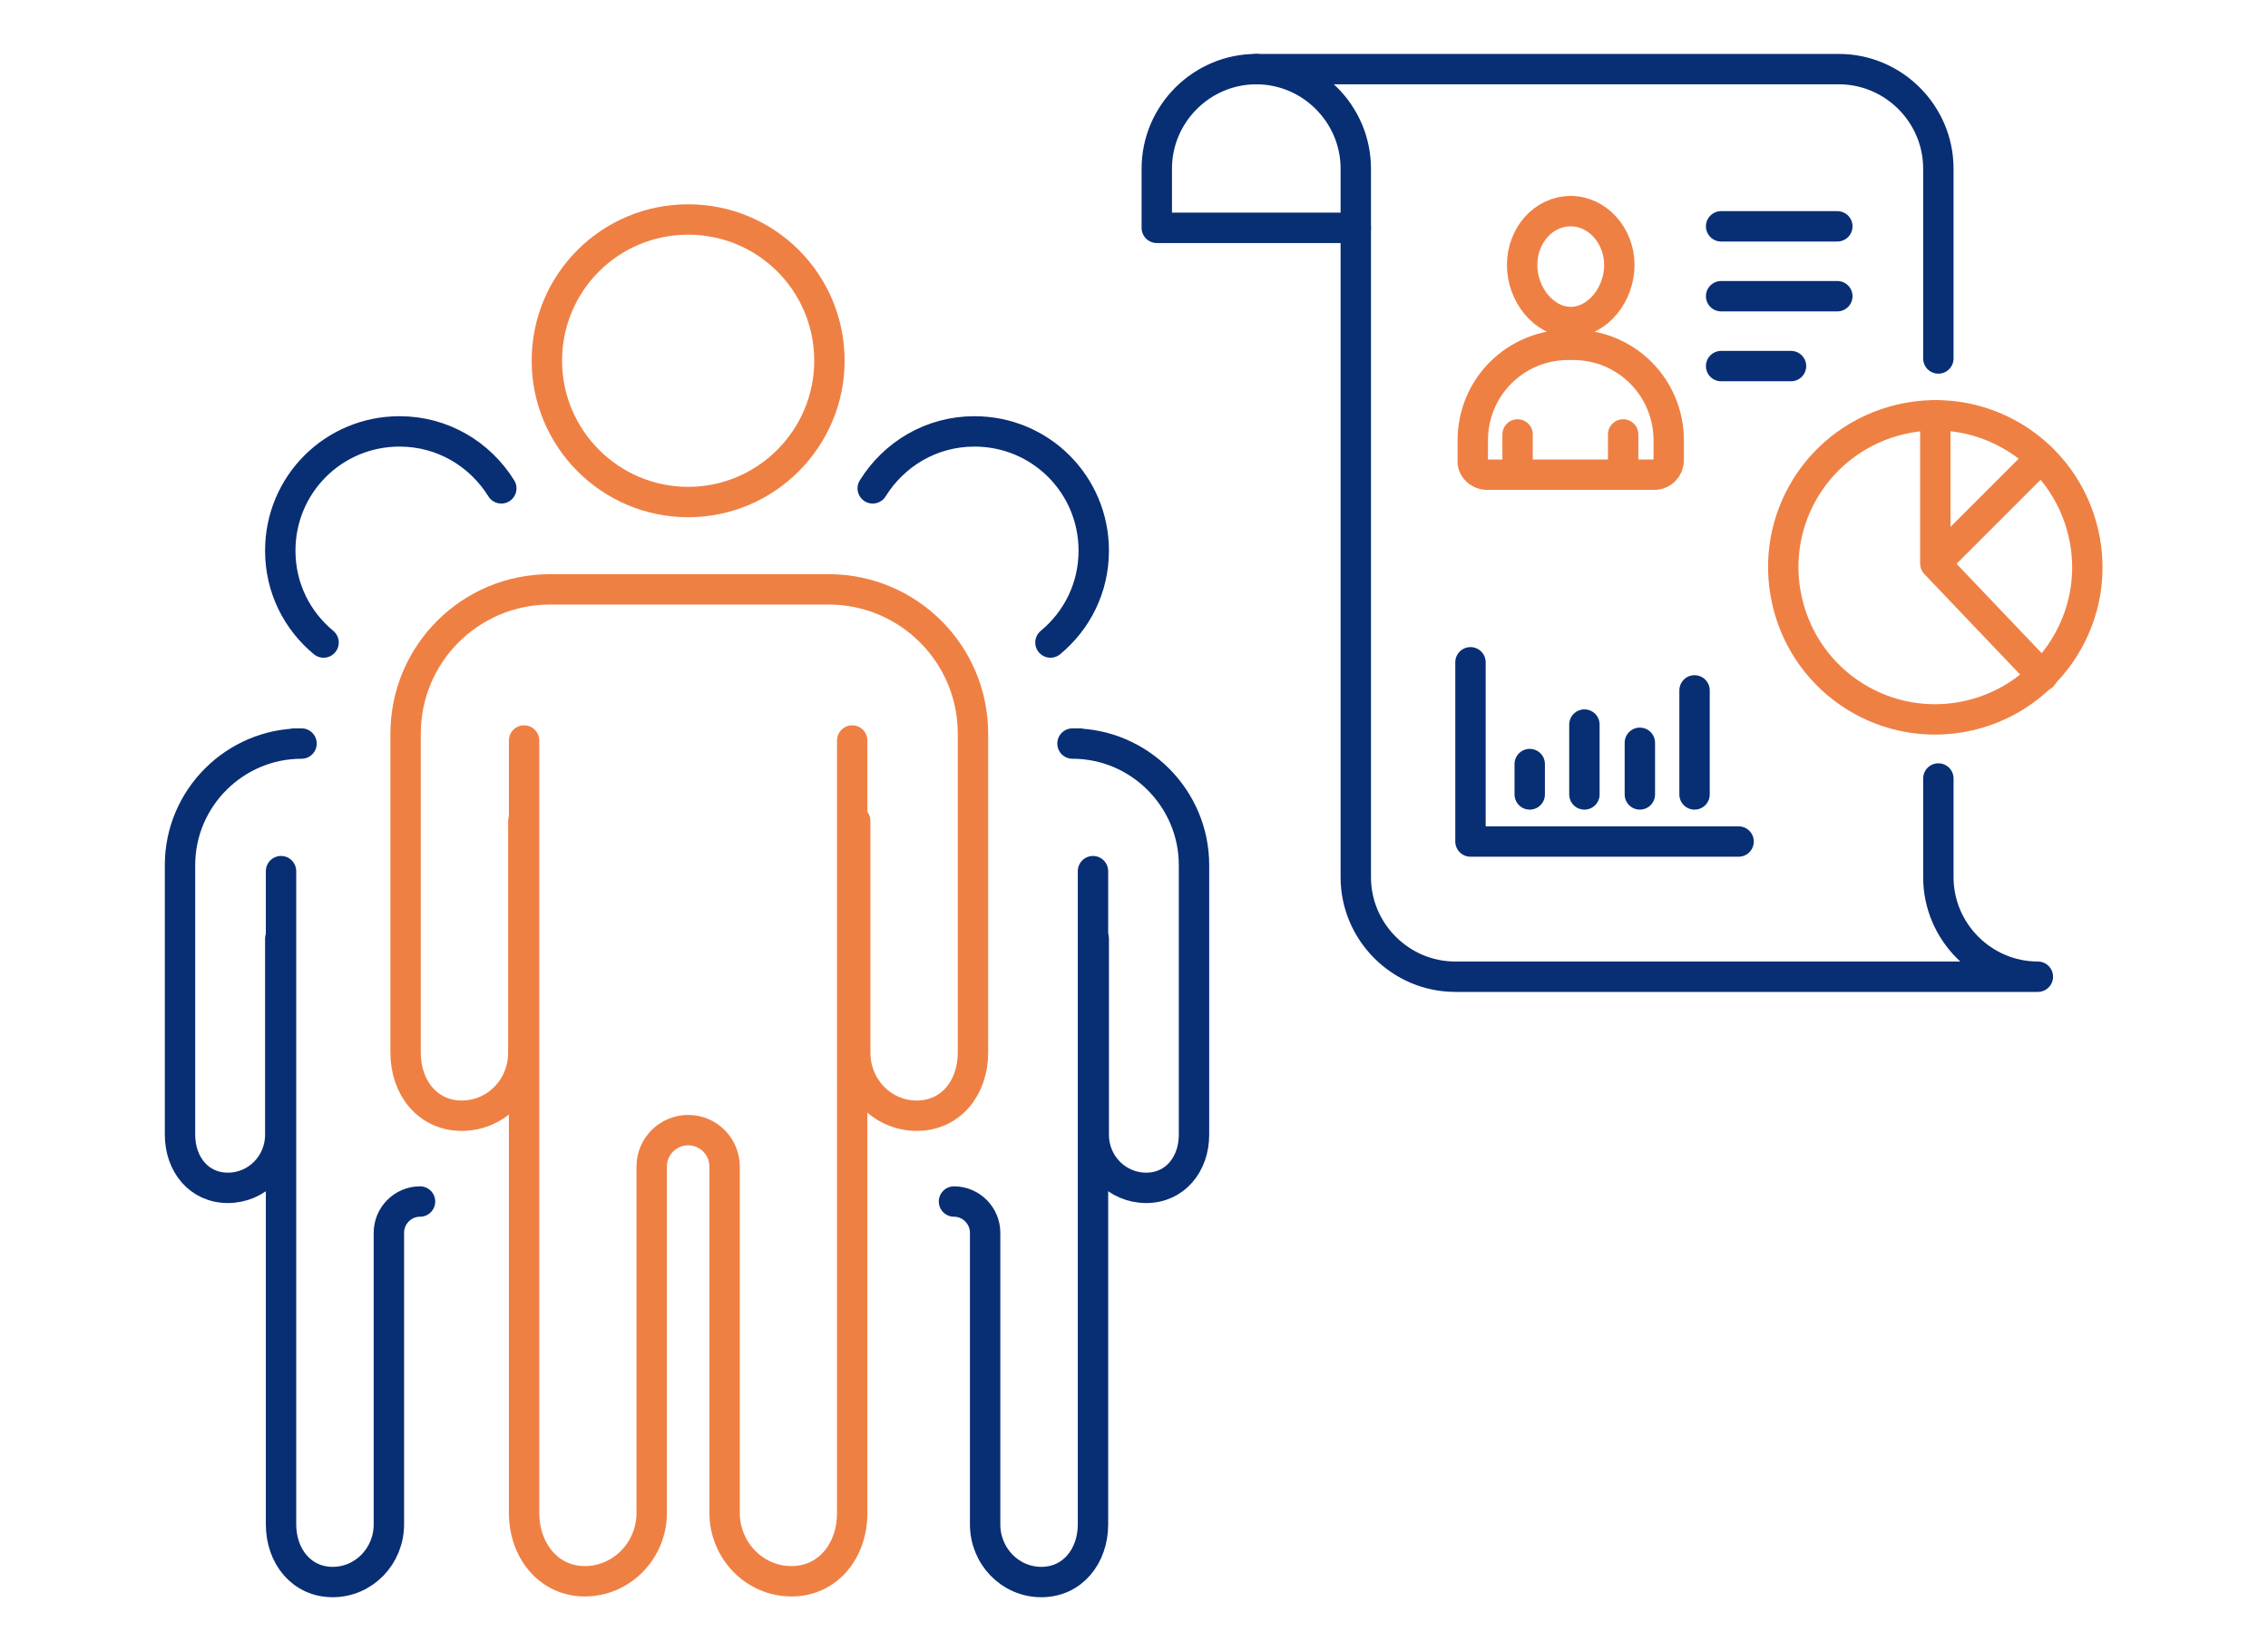
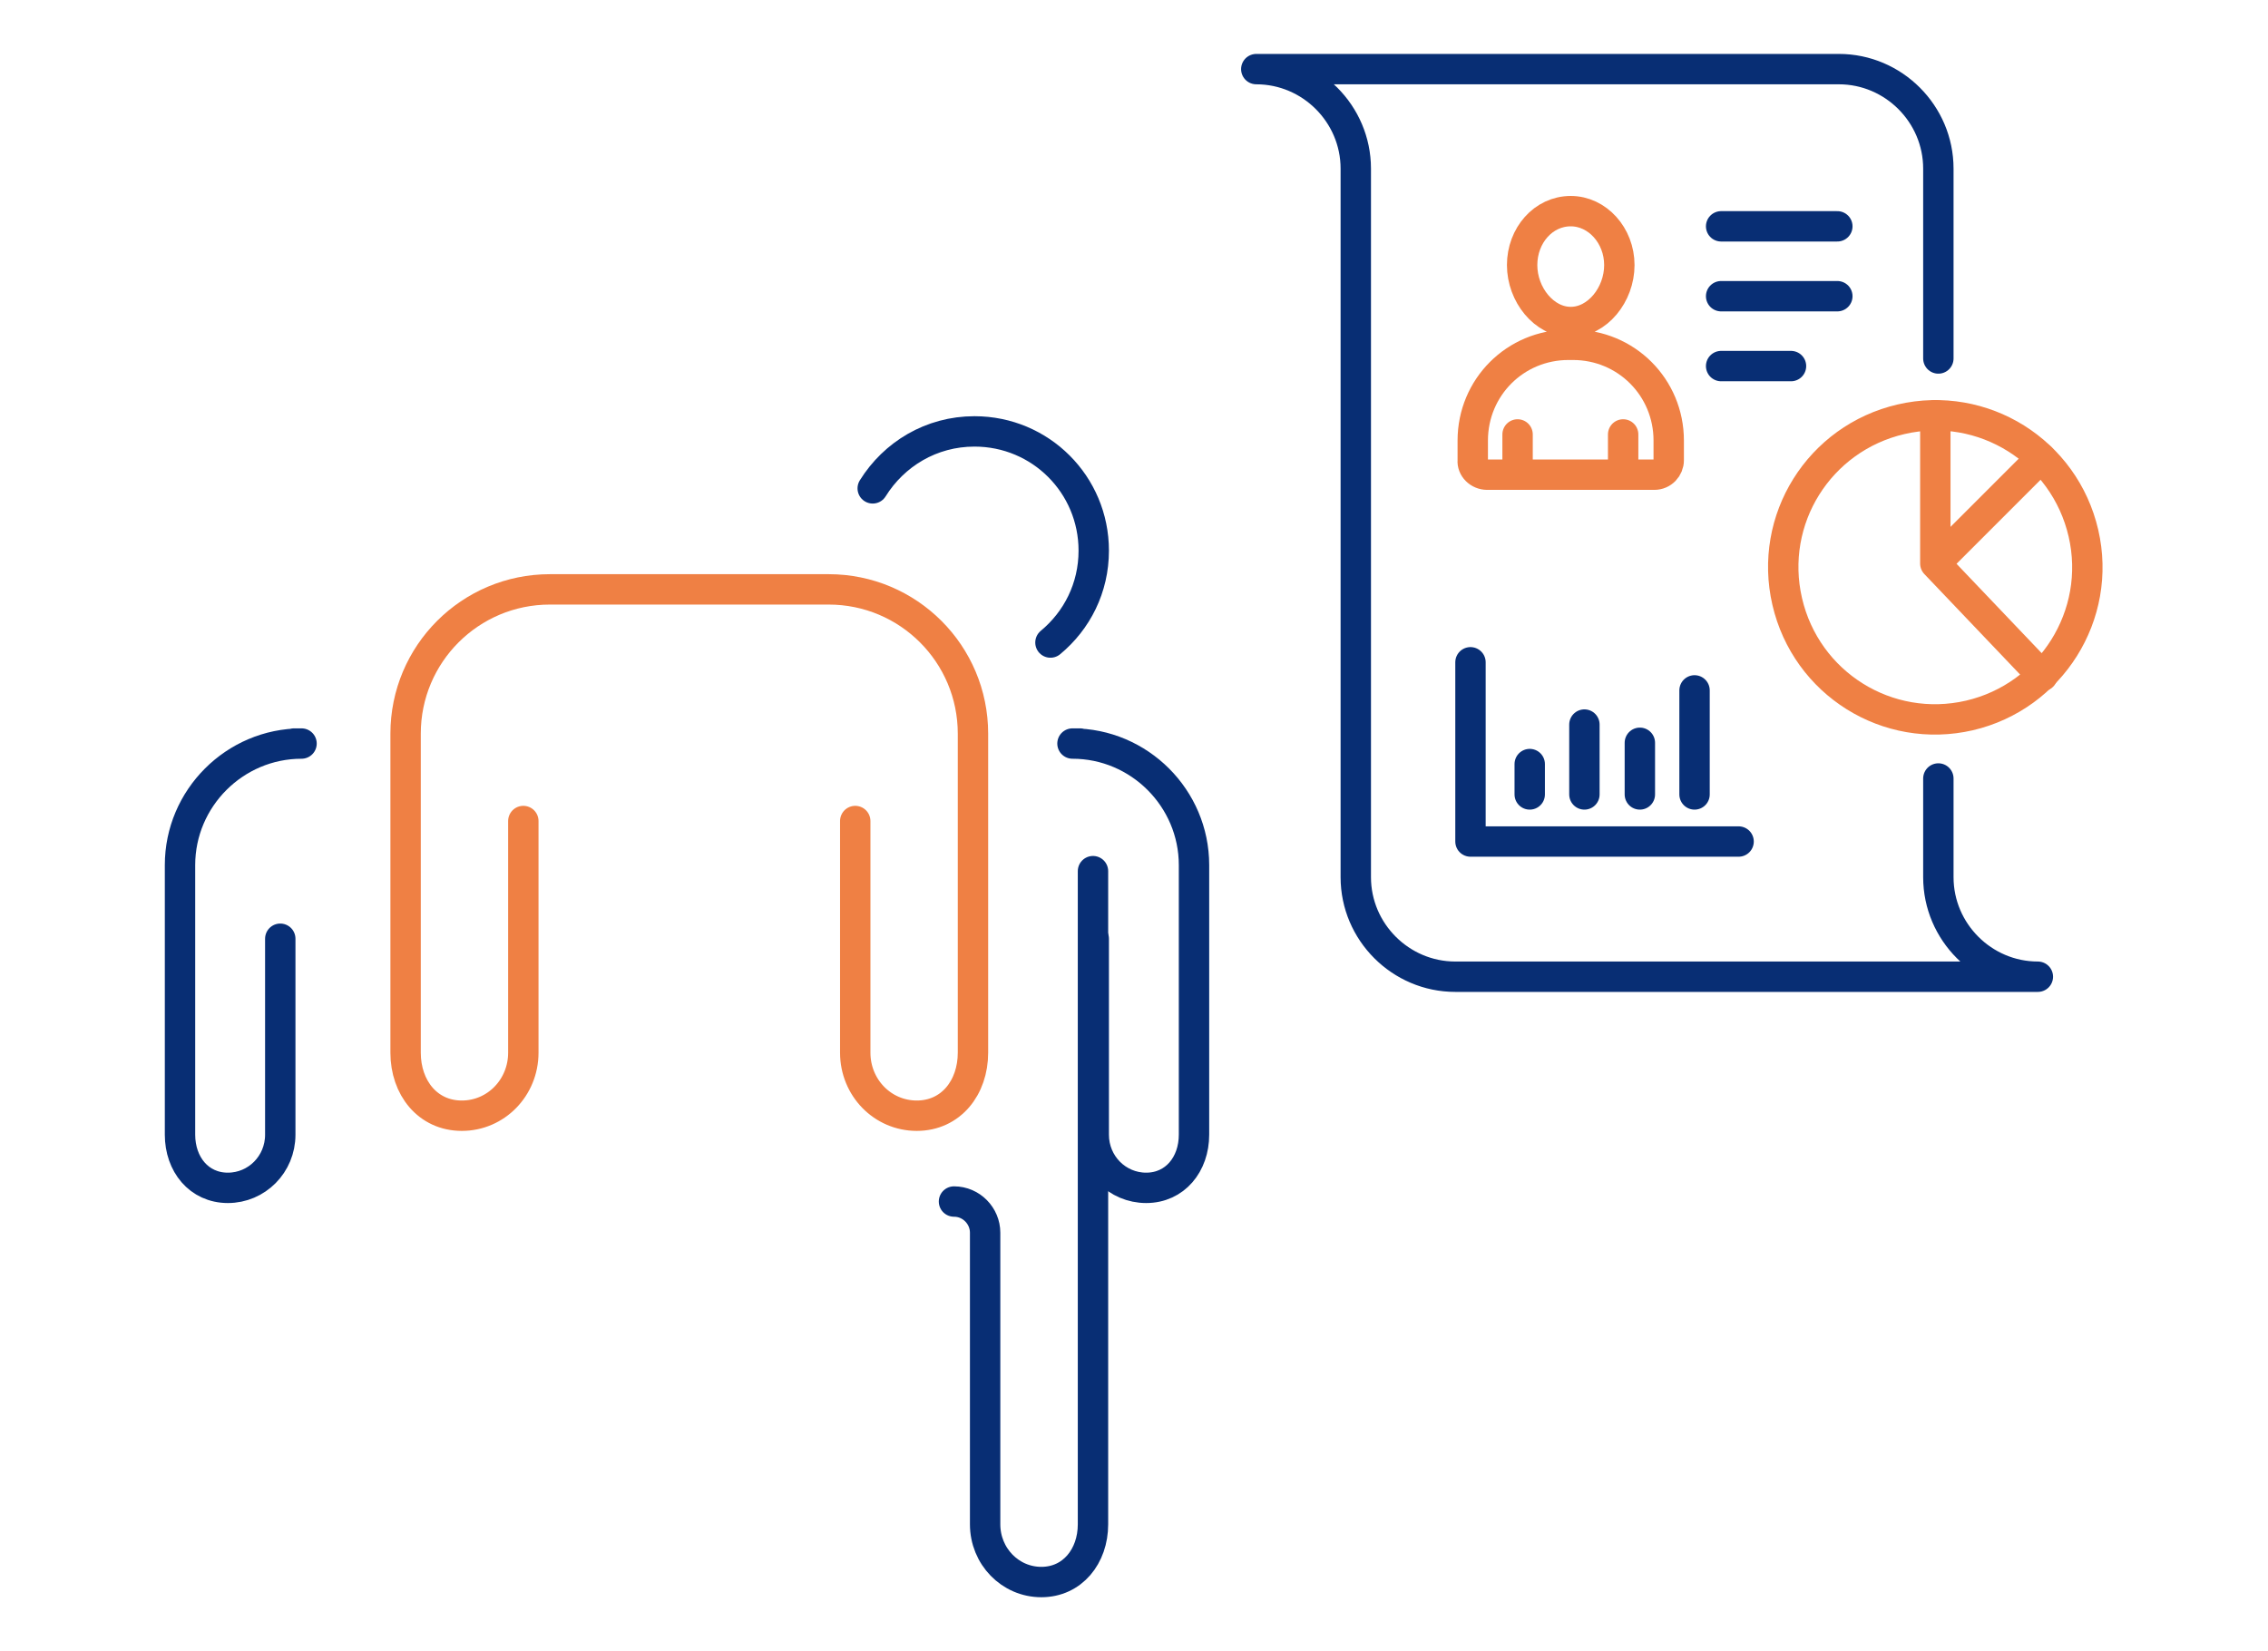
<svg xmlns="http://www.w3.org/2000/svg" version="1.1" id="レイヤー_1" x="0" y="0" viewBox="0 0 298.6 217.4" xml:space="preserve">
  <style>.st0,.st1{fill:none;stroke:#082e74;stroke-width:4;stroke-linecap:round;stroke-linejoin:round;stroke-miterlimit:10}.st1{stroke:#ef8044}.st2{display:none}.st3,.st5,.st6{display:inline}.st5,.st6{fill:none;stroke:#ef8044;stroke-width:4;stroke-linecap:round;stroke-linejoin:round;stroke-miterlimit:10}.st6{stroke:#082e74}</style>
  <path class="st0" d="M255.2 47.2v-25c0-7.2-5.9-13.1-13.1-13.1h-76.7c7.2 0 13.1 5.9 13.1 13.1v93.3c0 7.2 5.9 13.1 13.1 13.1h76.7c-7.2 0-13.1-5.9-13.1-13.1v-13" />
-   <path class="st0" d="M165.4 9.1c-7.2 0-13.1 5.9-13.1 13.1V30h26.2" />
  <path class="st1" d="M259.3 94.2c-10.8 2.5-21.5-4.2-24-15s4.2-21.5 15-24 21.5 4.2 24 15-4.3 21.5-15 24z" />
  <path class="st0" d="M193.6 87.2v23.6h35.3m-20.3-15.4v9.2m7.3-6.8v6.8m7.2-13.7v13.7m-21.7-4v4" />
  <path class="st1" d="M254.8 54.7v19.5l13.9-13.9m-13.9 13.9L268.9 89m-68.5-54.1c0 3.9 2.9 7.5 6.4 7.5 3.5 0 6.4-3.6 6.4-7.5s-2.9-7.1-6.4-7.1c-3.6 0-6.4 3.2-6.4 7.1zm-4.6 27.6h22c1.1 0 1.9-.9 1.9-1.9V58c0-7-5.6-12.6-12.6-12.6h-.6c-7 0-12.6 5.6-12.6 12.6v2.6c-.1 1 .8 1.9 1.9 1.9zm17.9-5.3v5.3m-13.9-5.3v5.3" />
  <path class="st0" d="M226.6 29.8h15.3M226.6 39h15.3m-15.3 9.2h9.2" />
-   <path class="st1" d="M90.6 66.1C80.3 66.1 72 57.7 72 47.5c0-10.3 8.3-18.6 18.6-18.6s18.6 8.3 18.6 18.6c0 10.2-8.3 18.6-18.6 18.6zM69 97.5v101.7c0 4.9 3.2 9 8 9s8.8-4 8.8-9v-45.6c0-2.7 2.2-4.8 4.8-4.8 2.7 0 4.8 2.2 4.8 4.8v45.6c0 4.9 3.9 9 8.8 9 4.8 0 8-4 8-9V97.5" />
  <path class="st1" d="M68.9 108.1v30.5c0 4.6-3.6 8.3-8.1 8.3s-7.4-3.7-7.4-8.3v-42c0-10.5 8.5-19 19-19h36.7c10.5 0 19 8.5 19 19v42c0 4.6-2.9 8.3-7.4 8.3s-8.1-3.7-8.1-8.3v-30.5" />
-   <path class="st0" d="M42.6 84.6c-3.5-2.9-5.7-7.2-5.7-12.1 0-8.7 7-15.7 15.7-15.7 5.7 0 10.6 3 13.4 7.5m-29 50.4v86c0 4.2 2.7 7.6 6.8 7.6s7.4-3.4 7.4-7.6v-38.4c0-2.2 1.8-4.1 4.1-4.1" />
  <path class="st0" d="M36.9 123.6v25.8c0 3.9-3.1 7-6.9 7-3.8 0-6.3-3.1-6.3-7v-35.5c0-8.8 7.2-16 16-16h-1m99.6-13.3c3.5-2.9 5.7-7.2 5.7-12.1 0-8.7-7-15.7-15.7-15.7-5.7 0-10.6 3-13.4 7.5m29 50.4v86c0 4.2-2.7 7.6-6.8 7.6s-7.4-3.4-7.4-7.6v-38.4c0-2.2-1.8-4.1-4.1-4.1" />
  <path class="st0" d="M144 123.6v25.8c0 3.9 3.1 7 6.9 7 3.8 0 6.3-3.1 6.3-7v-35.5c0-8.8-7.2-16-16-16h1" />
  <g class="st2">
    <g class="st3">
-       <path class="st0" d="M110.4 47.9H165c7.7 0 14 6.3 14 14v46.4c0 7.7-6.3 14-14 14h-8.9c-.9 0-1.7.8-1.7 1.7v18.2c0 1.5-1.8 2.3-2.9 1.2l-20.7-20.7c-.3-.3-.8-.5-1.2-.5h-19.3c-7.7 0-14-6.3-14-14V61.9c.1-7.7 6.4-14 14.1-14zm-3-11.6v-3.6c0-5.5-4.4-9.9-9.9-9.9H55c-5.5 0-9.9 4.4-9.9 9.9v32.8c0 5.5 4.4 9.9 9.9 9.9h6.3c.7 0 1.2.5 1.2 1.2v12.9c0 1.1 1.3 1.6 2.1.9l14.6-14.6c.2-.2.5-.4.9-.4h4" />
      <path fill="none" stroke="#ef8044" stroke-width="4" stroke-linecap="round" stroke-linejoin="round" stroke-miterlimit="10" stroke-dasharray=".252,10.087" d="M64.3 49.6h23.9" />
      <path class="st0" d="M28.9 112.5c-9.9 0-17.9-8-17.9-17.9 0-9.9 8-17.9 17.9-17.9 9.9 0 17.9 8 17.9 17.9 0 9.9-8 17.9-17.9 17.9zm14.2 82.1V142m-28.5 0v52.5m-.1-33.4c0 3.7-2.9 6.7-6.5 6.7s-6-3-6-6.7v-17.7c0-10.7 8.7-19.5 19.5-19.5h14.8c10.7 0 19.5 8.7 19.5 19.5v17.7c0 3.7-2.4 6.7-6 6.7s-6.5-3-6.5-6.7m-14.4 33.5v-26.9" />
      <path class="st1" d="M187.1 169.6c-11.4 0-20.7-9.3-20.7-20.7 0-11.4 9.3-20.7 20.7-20.7 11.4 0 20.7 9.3 20.7 20.7 0 11.4-9.2 20.7-20.7 20.7zm-29.5 25c3.3-8.4 11.4-14.4 21-14.4h17.1c9.6 0 17.7 6 21 14.4M120.1 84l13.1 13.1 21.9-21.9" />
    </g>
    <g class="st3">
-       <path class="st0" d="M290.8 115.9c3.2 0 5.7 2.6 5.7 5.7v67.1c0 3.2-2.6 5.7-5.7 5.7h-48.5c-3.2 0-5.7-2.6-5.7-5.7v-67.1c0-3.2 2.6-5.7 5.7-5.7h48.5z" />
+       <path class="st0" d="M290.8 115.9c3.2 0 5.7 2.6 5.7 5.7v67.1c0 3.2-2.6 5.7-5.7 5.7h-48.5c-3.2 0-5.7-2.6-5.7-5.7c0-3.2 2.6-5.7 5.7-5.7h48.5z" />
      <path class="st0" d="M243.9 138.4c-.6 0-1-.5-1-1v-14.1c0-.6.5-1 1-1h45.5c.6 0 1 .5 1 1v14.1c0 .6-.5 1-1 1h-45.5zm0 13.3c-.6 0-1-.5-1-1v-5.2c0-.6.5-1 1-1h5.7c.6 0 1 .5 1 1v5.2c0 .6-.5 1-1 1h-5.7zm13.2 0c-.6 0-1-.5-1-1v-5.2c0-.6.5-1 1-1h5.7c.6 0 1 .5 1 1v5.2c0 .6-.5 1-1 1h-5.7zm13.3 0c-.6 0-1-.5-1-1v-5.2c0-.6.5-1 1-1h5.7c.6 0 1 .5 1 1v5.2c0 .6-.5 1-1 1h-5.7zm13.2 0c-.6 0-1-.5-1-1v-5.2c0-.6.5-1 1-1h5.7c.6 0 1 .5 1 1v5.2c0 .6-.5 1-1 1h-5.7zm-39.7 12.2c-.6 0-1-.5-1-1v-5.2c0-.6.5-1 1-1h5.7c.6 0 1 .5 1 1v5.2c0 .6-.5 1-1 1h-5.7zm13.2 0c-.6 0-1-.5-1-1v-5.2c0-.6.5-1 1-1h5.7c.6 0 1 .5 1 1v5.2c0 .6-.5 1-1 1h-5.7zm13.3 0c-.6 0-1-.5-1-1v-5.2c0-.6.5-1 1-1h5.7c.6 0 1 .5 1 1v5.2c0 .6-.5 1-1 1h-5.7zm13.2 0c-.6 0-1-.5-1-1v-5.2c0-.6.5-1 1-1h5.7c.6 0 1 .5 1 1v5.2c0 .6-.5 1-1 1h-5.7zM243.9 176c-.6 0-1-.5-1-1v-5.2c0-.6.5-1 1-1h5.7c.6 0 1 .5 1 1v5.2c0 .6-.5 1-1 1h-5.7zm13.2 0c-.6 0-1-.5-1-1v-5.2c0-.6.5-1 1-1h5.7c.6 0 1 .5 1 1v5.2c0 .6-.5 1-1 1h-5.7zm13.3 0c-.6 0-1-.5-1-1v-5.2c0-.6.5-1 1-1h5.7c.6 0 1 .5 1 1v5.2c0 .6-.5 1-1 1h-5.7zm-26.5 12.2c-.6 0-1-.5-1-1V182c0-.6.5-1 1-1h5.7c.6 0 1 .5 1 1v5.2c0 .6-.5 1-1 1h-5.7zm13.2 0c-.6 0-1-.5-1-1V182c0-.6.5-1 1-1h5.7c.6 0 1 .5 1 1v5.2c0 .6-.5 1-1 1h-5.7zm13.3 0c-.6 0-1-.5-1-1V182c0-.6.5-1 1-1h5.7c.6 0 1 .5 1 1v5.2c0 .6-.5 1-1 1h-5.7zm20-6.2v5.2c0 .6-.5 1-1 1h-5.7c-.6 0-1-.5-1-1v-17.4c0-.6.5-1 1-1h5.7c.6 0 1 .5 1 1V182z" />
    </g>
  </g>
  <g class="st2">
    <g class="st3">
      <path class="st1" d="M175.6 118.8c-14.1 0-25.6-11.4-25.6-25.6 0-14.1 11.4-25.6 25.6-25.6 14.1 0 25.6 11.5 25.6 25.6 0 14.1-11.5 25.6-25.6 25.6z" />
    </g>
    <path class="st5" d="M180.1 156.7l-8.9 31.5-4.1 14.2-3.6 12.7h75.1l4.1-14.4 3.7-13.1 8.8-30.9zm-5.4 18.6h-19.6c-1.6 0-2.9-1.3-2.9-2.9v-10.6" />
    <path class="st5" d="M212.8 140.6c-4.9-4.5-11.4-7.3-18.5-7.3H157c-15 0-27.2 12.2-27.2 27.2V182c0 8.6 7 15.6 15.6 15.6h23.1m-5 17.5H134" />
    <path class="st6" d="M118.4 215.4C70.1 215.4 31 176.3 31 128c0-48.2 39.1-87.3 87.3-87.3 16.4 0 31.8 4.5 44.9 12.4 1 .6 1.9 1.2 2.8 1.8" />
    <path class="st6" d="M144.5 44.6c-2.3 5.8-14.3 11.7-20.1 9.9-7.4-2.2-4.7-12.6-12.2-13.7m-22.7 4.8c2.5 8.5 17.9 16.9 12.3 21.9-4.2 3.8-11.3-2.5-28.8 9-9.8 6.4-3.3 8.3-14.1 12.7-3.9 1.8-8.1 5.4-5.5 8.5 2.8 3.3 5.7-.7 9.3 2.3 3 2.5-1.1 8.1 4 11.3 2.5 1.5 7.3-.5 10.5 0 9.9 1.8 9.9 13 17.4 17.9 11.6 7.5 18.4 5.3 6.6 21.5-4.4 6.1-18.5 17.3-20.3 23.6-1.3 4.8 5.6 20.9-6.4 11.3-10.9-8.7-1.8-26.7-4.4-37.2-1.6-6.6-11-8.9-12.8-15.1-1.2-4 1.6-4.4 2.3-8 1.4-7.2-20-14.8-23.2-27.3M255.7 2h-51.1c-6.6 0-11.9 5.3-11.9 11.9v30.7c0 6.6 5.3 11.9 11.9 11.9h7.5c.8 0 1.4.6 1.4 1.4v15.5c0 1.3 1.6 1.9 2.5 1l17.5-17.5c.3-.3.6-.4 1-.4h21.1c6.6 0 11.9-5.3 11.9-11.9V13.9c0-6.6-5.3-11.9-11.8-11.9z" />
    <path fill="none" stroke="#ef8044" stroke-width="4" stroke-linecap="round" stroke-linejoin="round" stroke-miterlimit="10" stroke-dasharray=".275,12.507" d="M216.4 29.4h27.4" />
  </g>
</svg>